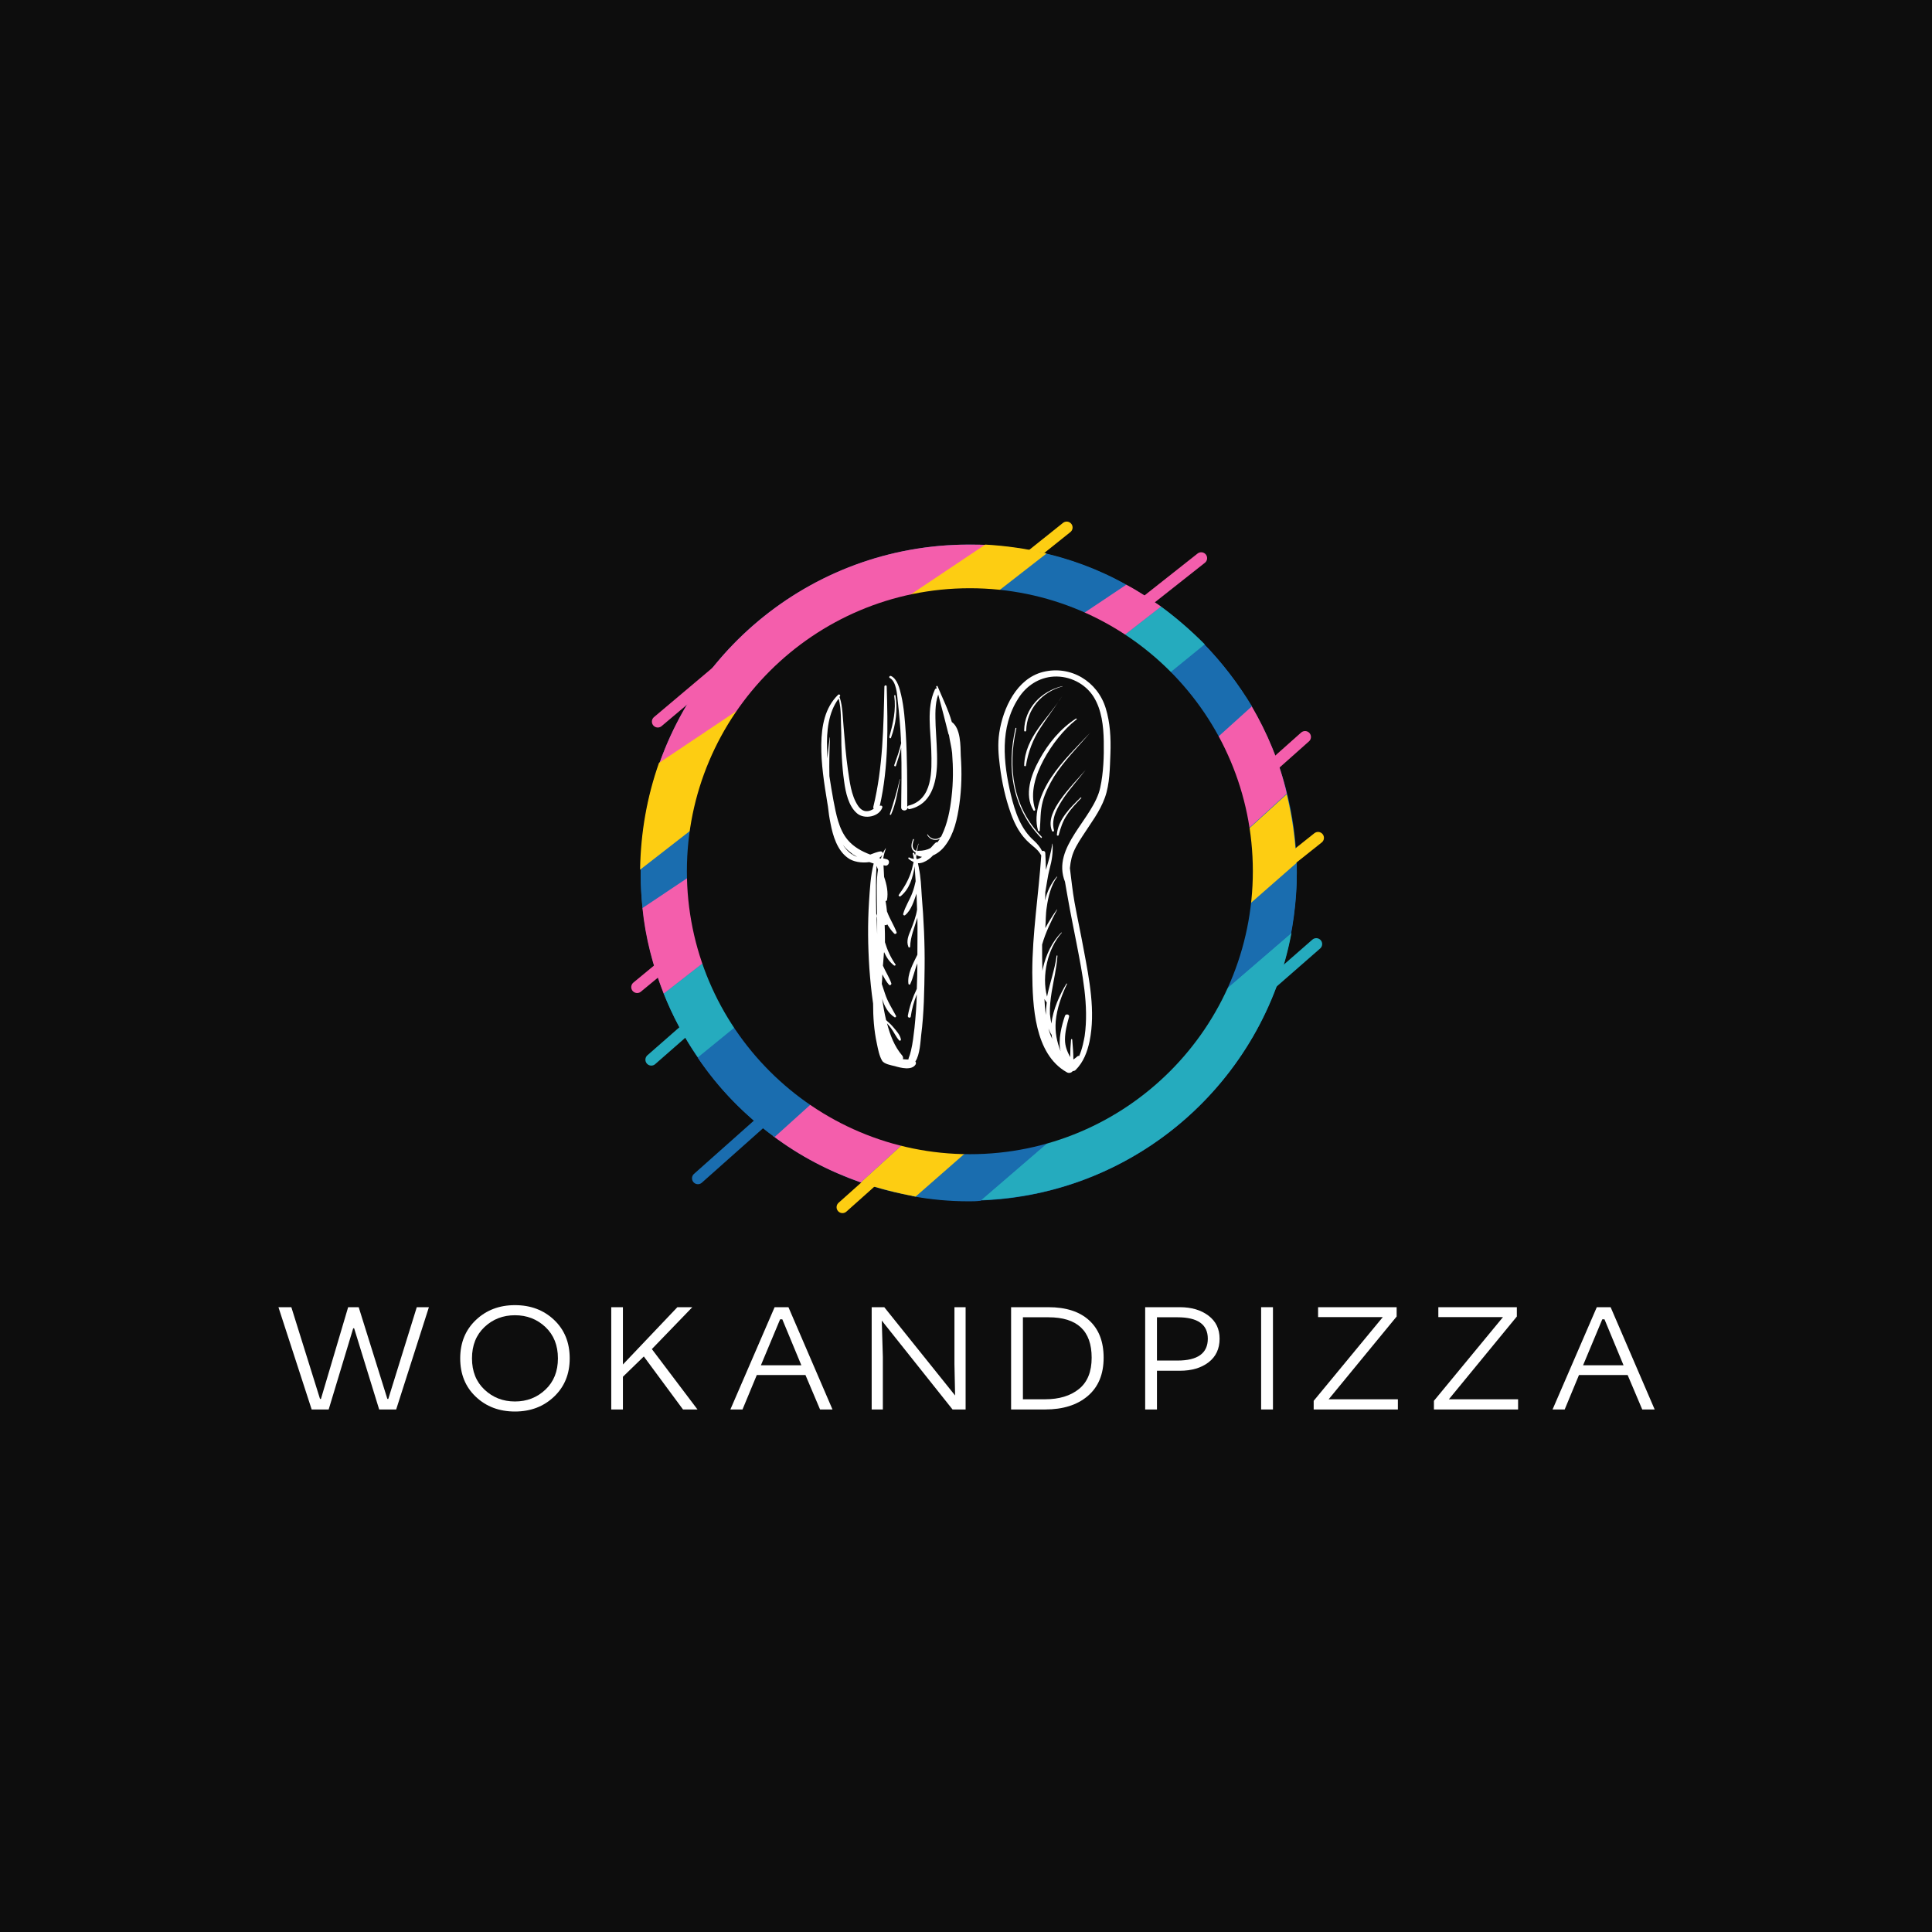
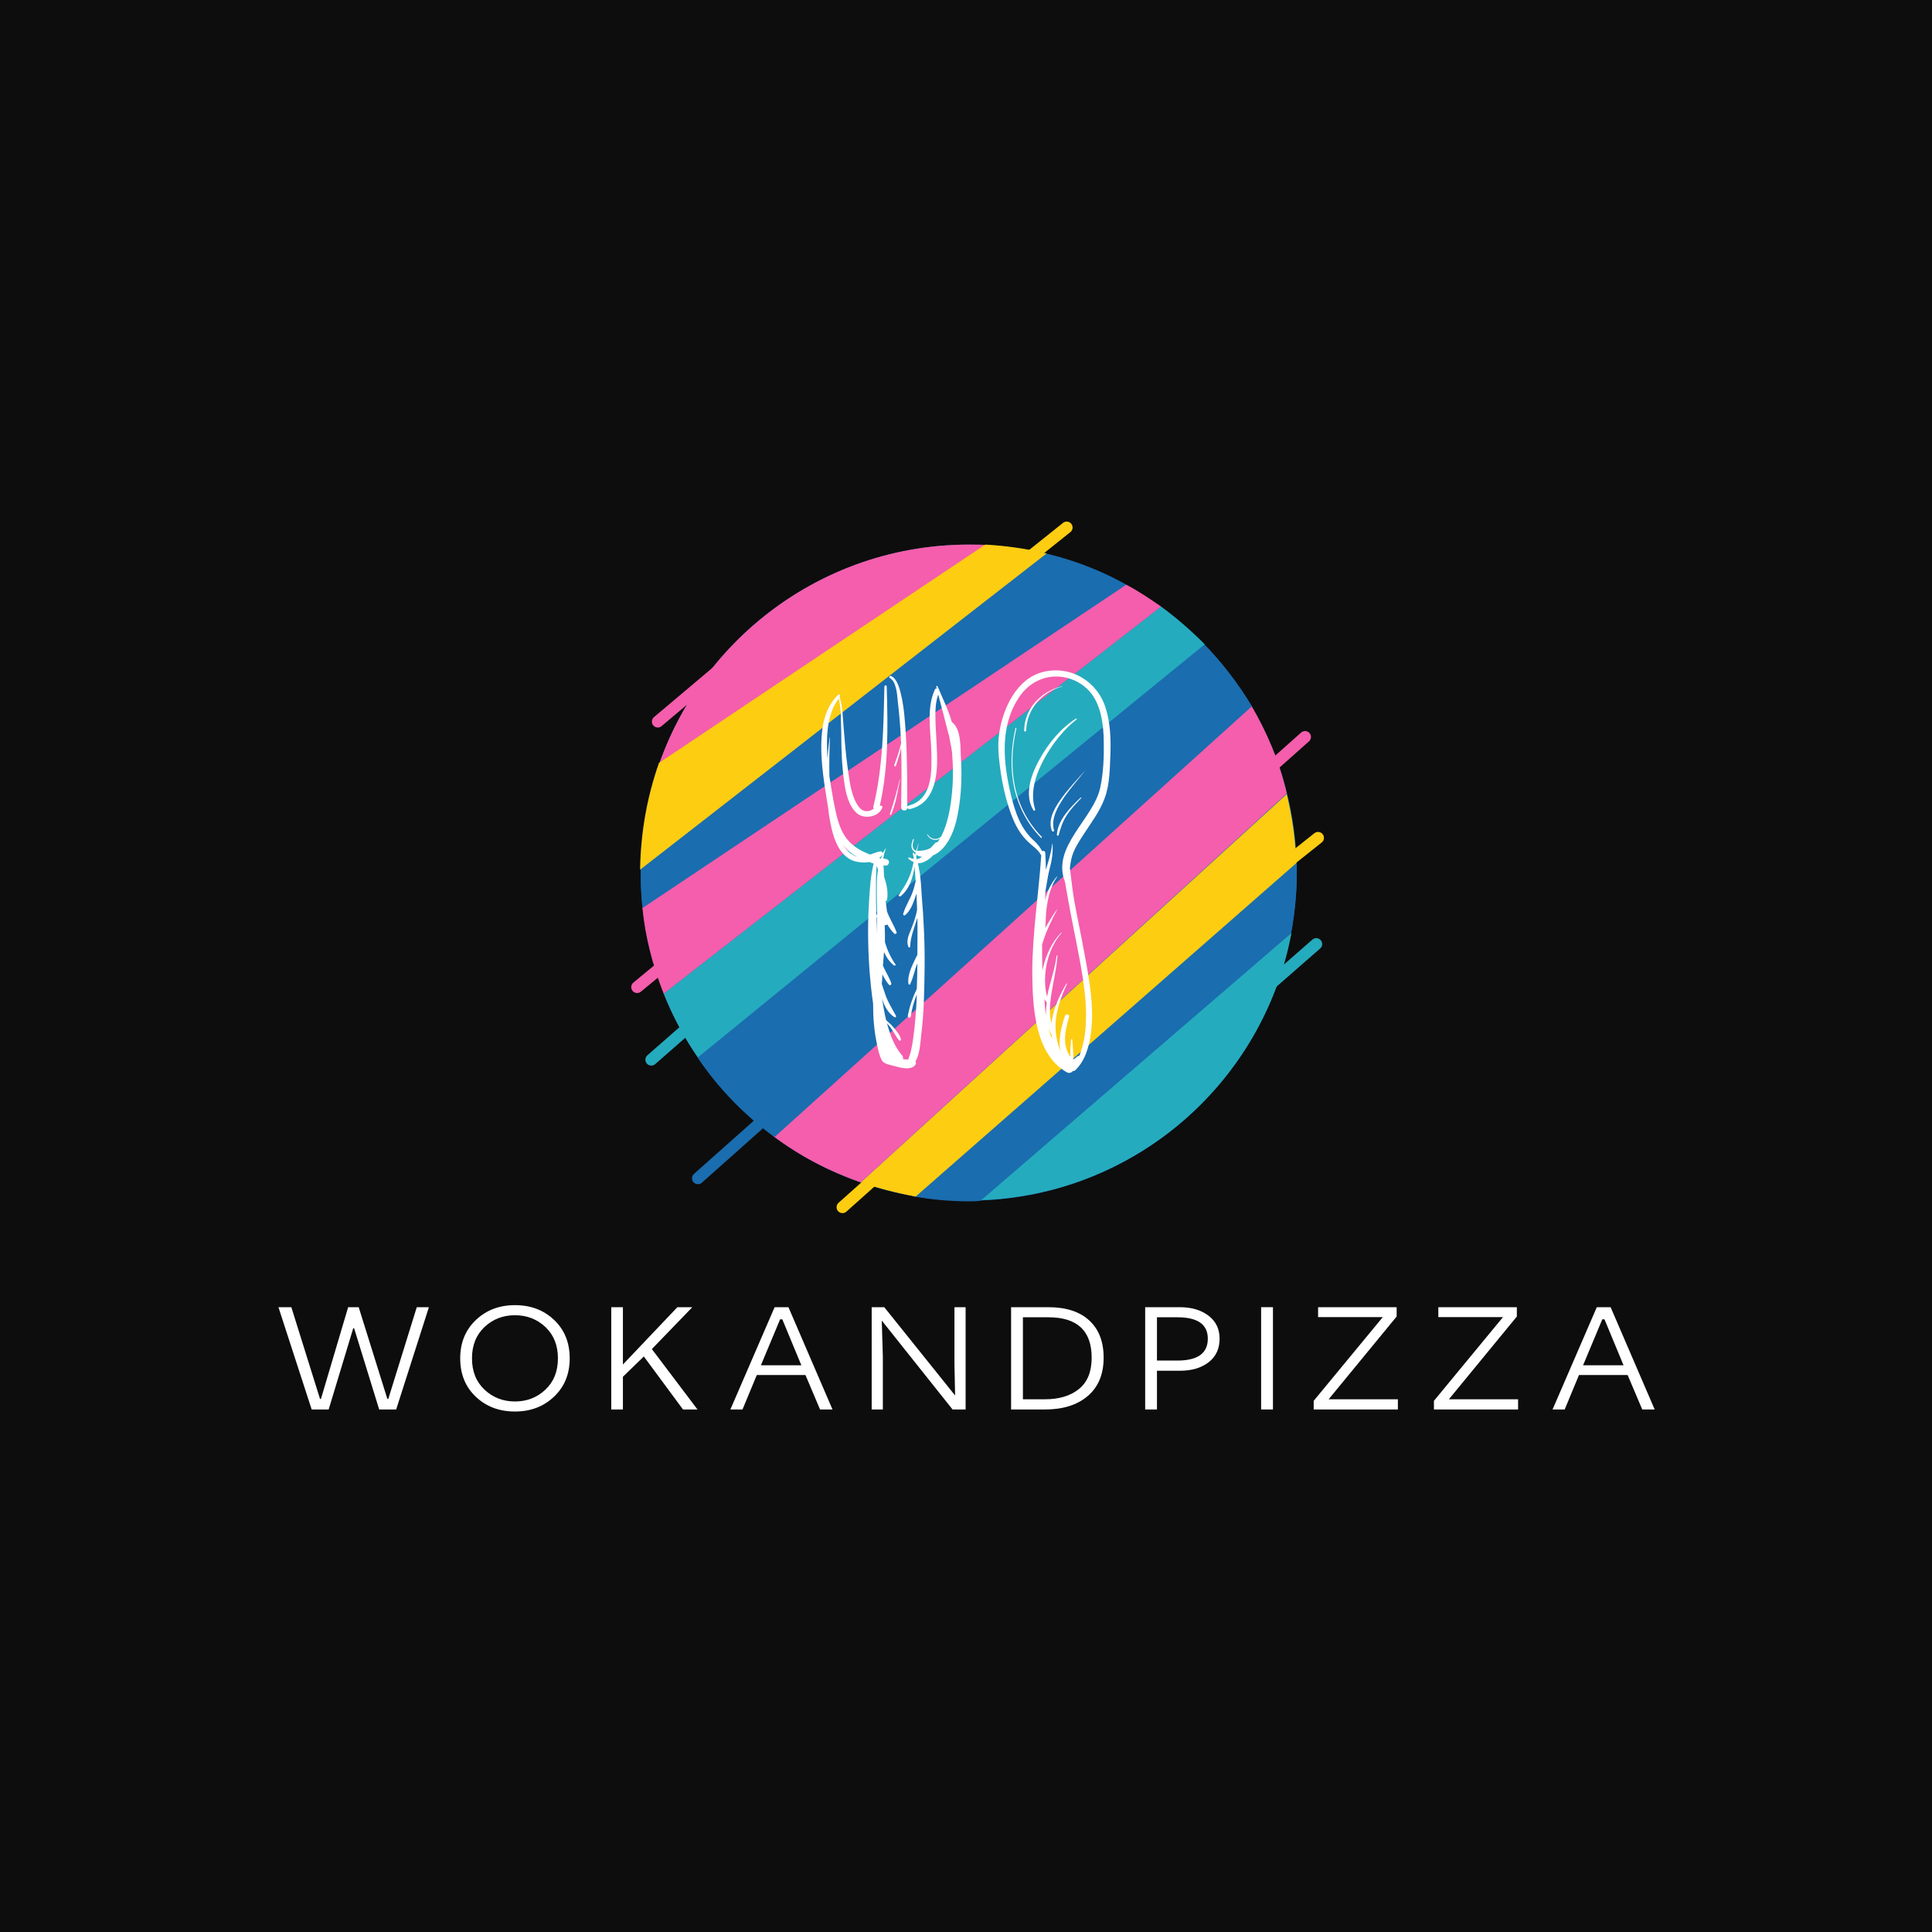
<svg xmlns="http://www.w3.org/2000/svg" version="1.1" width="500" height="500" viewBox="0 0 500 500" xml:space="preserve">
  <desc>Created with Fabric.js 3.6.3</desc>
  <defs> </defs>
  <rect x="0" y="0" width="100%" height="100%" fill="#0D0D0D" />
  <g transform="matrix(1.527 0 0 1.527 253 224.469)">
    <g style="">
      <g transform="matrix(1 0 0 1 -1.5 0.9)">
        <circle style="stroke: none; stroke-width: 1; stroke-dasharray: none; stroke-linecap: butt; stroke-dashoffset: 0; stroke-linejoin: miter; stroke-miterlimit: 4; fill: rgb(26,109,175); fill-rule: nonzero; opacity: 1;" cx="0" cy="0" r="55.6" />
      </g>
      <g transform="matrix(1 0 0 1 -12.2 48.05)">
        <line style="stroke: rgb(253,205,18); stroke-width: 2; stroke-dasharray: none; stroke-linecap: round; stroke-dashoffset: 0; stroke-linejoin: round; stroke-miterlimit: 10; fill: none; fill-rule: nonzero; opacity: 1;" x1="-10.7" y1="9.55" x2="10.7" y2="-9.55" />
      </g>
      <g transform="matrix(1 0 0 1 3.9 -48.65)">
        <line style="stroke: rgb(253,205,18); stroke-width: 2; stroke-dasharray: none; stroke-linecap: round; stroke-dashoffset: 0; stroke-linejoin: round; stroke-miterlimit: 10; fill: none; fill-rule: nonzero; opacity: 1;" x1="-11.2" y1="8.95" x2="11.2" y2="-8.95" />
      </g>
      <g transform="matrix(1 0 0 1 46.45 3.95)">
        <line style="stroke: rgb(253,205,18); stroke-width: 2; stroke-dasharray: none; stroke-linecap: round; stroke-dashoffset: 0; stroke-linejoin: round; stroke-miterlimit: 10; fill: none; fill-rule: nonzero; opacity: 1;" x1="-11.25" y1="8.95" x2="11.25" y2="-8.95" />
      </g>
      <g transform="matrix(1 0 0 1 45.55 -13.25)">
        <line style="stroke: rgb(244,94,172); stroke-width: 2; stroke-dasharray: none; stroke-linecap: round; stroke-dashoffset: 0; stroke-linejoin: round; stroke-miterlimit: 10; fill: none; fill-rule: nonzero; opacity: 1;" x1="-9.95" y1="8.85" x2="9.95" y2="-8.85" />
      </g>
      <g transform="matrix(1 0 0 1 -37.45 43.85)">
        <line style="stroke: rgb(26,109,175); stroke-width: 2; stroke-dasharray: none; stroke-linecap: round; stroke-dashoffset: 0; stroke-linejoin: round; stroke-miterlimit: 10; fill: none; fill-rule: nonzero; opacity: 1;" x1="-9.95" y1="8.85" x2="9.95" y2="-8.85" />
      </g>
      <g transform="matrix(1 0 0 1 -47.4 11.8)">
        <line style="stroke: rgb(244,94,172); stroke-width: 2; stroke-dasharray: none; stroke-linecap: round; stroke-dashoffset: 0; stroke-linejoin: round; stroke-miterlimit: 10; fill: none; fill-rule: nonzero; opacity: 1;" x1="-10.3" y1="8.5" x2="10.3" y2="-8.5" />
      </g>
      <g transform="matrix(1 0 0 1 27.45 -44.15)">
-         <line style="stroke: rgb(244,94,172); stroke-width: 2; stroke-dasharray: none; stroke-linecap: round; stroke-dashoffset: 0; stroke-linejoin: round; stroke-miterlimit: 10; fill: none; fill-rule: nonzero; opacity: 1;" x1="-10.45" y1="8.25" x2="10.45" y2="-8.25" />
-       </g>
+         </g>
      <g transform="matrix(1 0 0 1 -44 -33.3)">
        <line style="stroke: rgb(244,94,172); stroke-width: 2; stroke-dasharray: none; stroke-linecap: round; stroke-dashoffset: 0; stroke-linejoin: round; stroke-miterlimit: 10; fill: none; fill-rule: nonzero; opacity: 1;" x1="-10.2" y1="8.6" x2="10.2" y2="-8.6" />
      </g>
      <g transform="matrix(1 0 0 1 -34.7 14.55)">
        <line style="stroke: rgb(37,171,190); stroke-width: 2; stroke-dasharray: none; stroke-linecap: round; stroke-dashoffset: 0; stroke-linejoin: round; stroke-miterlimit: 10; fill: none; fill-rule: nonzero; opacity: 1;" x1="-20.6" y1="18.05" x2="20.6" y2="-18.05" />
      </g>
      <g transform="matrix(1 0 0 1 36.75 31.05)">
        <line style="stroke: rgb(37,171,190); stroke-width: 2; stroke-dasharray: none; stroke-linecap: round; stroke-dashoffset: 0; stroke-linejoin: round; stroke-miterlimit: 10; fill: none; fill-rule: nonzero; opacity: 1;" x1="-20.65" y1="18.05" x2="20.65" y2="-18.05" />
      </g>
      <g transform="matrix(1 0 0 1 26.85 33.75)">
        <path style="stroke: none; stroke-width: 1; stroke-dasharray: none; stroke-linecap: butt; stroke-dashoffset: 0; stroke-linejoin: miter; stroke-miterlimit: 4; fill: rgb(37,171,190); fill-rule: nonzero; opacity: 1;" transform=" translate(-85.55, -92.35)" d="M 111.9 69.7 L 59.2 115 C 85.5 114.1 107.2 94.9 111.9 69.7 z" stroke-linecap="round" />
      </g>
      <g transform="matrix(1 0 0 1 21.45 27.9)">
        <path style="stroke: none; stroke-width: 1; stroke-dasharray: none; stroke-linecap: butt; stroke-dashoffset: 0; stroke-linejoin: miter; stroke-miterlimit: 4; fill: rgb(26,109,175); fill-rule: nonzero; opacity: 1;" transform=" translate(-80.15, -86.5)" d="M 112.8 57.8 l -65.3 56.5 c 3.2 0.6 6.4 0.9 9.7 0.9 c 0.7 0 1.3 0 2 -0.1 l 52.6 -45.3 c 0.6 -3.3 1 -6.8 1 -10.3 C 112.8 58.9 112.8 58.3 112.8 57.8 z" stroke-linecap="round" />
      </g>
      <g transform="matrix(1 0 0 1 17.1 21.7)">
        <path style="stroke: none; stroke-width: 1; stroke-dasharray: none; stroke-linecap: butt; stroke-dashoffset: 0; stroke-linejoin: miter; stroke-miterlimit: 4; fill: rgb(253,205,18); fill-rule: nonzero; opacity: 1;" transform=" translate(-75.8, -80.3)" d="M 38.9 112 c 3 1 6.1 1.8 9.3 2.4 l 64.5 -56.5 c -0.1 -4 -0.7 -7.9 -1.6 -11.7 L 38.9 112 z" stroke-linecap="round" />
      </g>
      <g transform="matrix(1 0 0 1 8.85 13)">
        <path style="stroke: none; stroke-width: 1; stroke-dasharray: none; stroke-linecap: butt; stroke-dashoffset: 0; stroke-linejoin: miter; stroke-miterlimit: 4; fill: rgb(244,94,172); fill-rule: nonzero; opacity: 1;" transform=" translate(-67.55, -71.6)" d="M 105.1 31.2 L 24 104.1 c 4.5 3.4 9.5 6 14.9 7.9 l 72.2 -65.9 C 109.9 40.8 107.8 35.8 105.1 31.2 z" stroke-linecap="round" />
      </g>
      <g transform="matrix(1 0 0 1 -27 -32.15)">
        <path style="stroke: none; stroke-width: 1; stroke-dasharray: none; stroke-linecap: butt; stroke-dashoffset: 0; stroke-linejoin: miter; stroke-miterlimit: 4; fill: rgb(244,94,172); fill-rule: nonzero; opacity: 1;" transform=" translate(-31.7, -26.45)" d="M 57.2 3.9 C 30.1 3.9 7.5 23.3 2.6 49 L 60.8 4 C 59.6 3.9 58.4 3.9 57.2 3.9 z" stroke-linecap="round" />
      </g>
      <g transform="matrix(1 0 0 1 -0.45 4)">
        <path style="stroke: none; stroke-width: 1; stroke-dasharray: none; stroke-linecap: butt; stroke-dashoffset: 0; stroke-linejoin: miter; stroke-miterlimit: 4; fill: rgb(26,109,175); fill-rule: nonzero; opacity: 1;" transform=" translate(-58.25, -62.6)" d="M 97.2 20.9 l -85.9 70 c 3.5 5.2 7.9 9.7 13 13.4 l 80.9 -73 C 102.9 27.5 100.2 24 97.2 20.9 z" stroke-linecap="round" />
      </g>
      <g transform="matrix(1 0 0 1 -15.95 -23.3)">
        <path style="stroke: none; stroke-width: 1; stroke-dasharray: none; stroke-linecap: butt; stroke-dashoffset: 0; stroke-linejoin: miter; stroke-miterlimit: 4; fill: rgb(26,109,175); fill-rule: nonzero; opacity: 1;" transform=" translate(-42.75, -35.3)" d="M 68.9 5.1 l -67.1 52 l -0.1 0.1 c 0 0.8 -0.1 1.5 -0.1 2.3 c 0 2 0.1 4.1 0.3 6 l 82 -54.8 C 79.3 8.1 74.2 6.2 68.9 5.1 z" stroke-linecap="round" />
      </g>
      <g transform="matrix(1 0 0 1 -7.35 -6)">
        <path style="stroke: none; stroke-width: 1; stroke-dasharray: none; stroke-linecap: butt; stroke-dashoffset: 0; stroke-linejoin: miter; stroke-miterlimit: 4; fill: rgb(37,171,190); fill-rule: nonzero; opacity: 1;" transform=" translate(-51.35, -52.6)" d="M 89.8 14.4 L 5.5 80 c 1.5 3.8 3.5 7.5 5.8 10.8 l 85.9 -70 C 94.9 18.5 92.5 16.4 89.8 14.4 z" stroke-linecap="round" />
      </g>
      <g transform="matrix(1 0 0 1 -12.85 -13.25)">
        <path style="stroke: none; stroke-width: 1; stroke-dasharray: none; stroke-linecap: butt; stroke-dashoffset: 0; stroke-linejoin: miter; stroke-miterlimit: 4; fill: rgb(244,94,172); fill-rule: nonzero; opacity: 1;" transform=" translate(-45.85, -45.35)" d="M 83.9 10.7 l -82 54.8 c 0.5 5.1 1.8 9.9 3.6 14.5 l 84.3 -65.6 C 87.9 13.1 86 11.8 83.9 10.7 z" stroke-linecap="round" />
      </g>
      <g transform="matrix(1 0 0 1 -22.75 -27.15)">
        <path style="stroke: none; stroke-width: 1; stroke-dasharray: none; stroke-linecap: butt; stroke-dashoffset: 0; stroke-linejoin: miter; stroke-miterlimit: 4; fill: rgb(253,205,18); fill-rule: nonzero; opacity: 1;" transform=" translate(-35.95, -31.45)" d="M 60 3.9 l -55.3 37 c -2 5.7 -3.1 11.7 -3.2 18.1 L 70.4 5.4 C 67 4.6 63.6 4.1 60 3.9 z" stroke-linecap="round" />
      </g>
    </g>
  </g>
  <g transform="matrix(1,0,0,1,250.25,351.981)" style="">
    <path fill="#ffffff" opacity="1" d="M-158.84-8.22L-165.19 12.79L-169.59 12.79L-178.19-13.68L-174.85-13.68L-167.43 10.06L-167.19 10.06L-160.15-13.68L-157.42-13.68L-150.00 10.06L-149.76 10.06L-142.39-13.68L-139.25-13.68L-147.72 12.79L-152.12 12.79L-158.60-8.22L-158.84-8.22Z" />
    <path fill="#ffffff" opacity="1" d="M-124.86-8.55Q-128.10-5.49-128.10-0.44Q-128.10 4.61-124.86 7.66Q-121.62 10.72-116.98 10.72Q-112.34 10.72-109.10 7.66Q-105.86 4.61-105.86-0.44Q-105.86-5.49-109.10-8.55Q-112.34-11.60-116.98-11.60Q-121.62-11.60-124.86-8.55ZM-102.81-0.44L-102.81-0.44Q-102.81 5.63-106.86 9.47Q-110.91 13.32-116.98 13.32L-116.98 13.32Q-123.09 13.32-127.12 9.49Q-131.15 5.67-131.15-0.44L-131.15-0.44Q-131.15-6.51-127.10-10.36Q-123.05-14.21-116.98-14.21L-116.98-14.21Q-110.87-14.21-106.84-10.38Q-102.81-6.55-102.81-0.44Z" />
-     <path fill="#ffffff" opacity="1" d="M-92.06 12.79L-92.06-13.68L-89.04-13.68L-89.04 1.15L-74.95-13.68L-71.08-13.68L-81.55-2.84L-69.74 12.79L-73.49 12.79L-83.63-0.93L-89.04 4.32L-89.04 12.79L-92.06 12.79Z" />
+     <path fill="#ffffff" opacity="1" d="M-92.06 12.79L-92.06-13.68L-89.04-13.68L-89.04 1.15L-74.95-13.68L-71.08-13.68L-81.55-2.84L-69.74 12.79L-73.49 12.79L-83.63-0.93L-89.04 4.32L-89.04 12.79L-92.06 12.79" />
    <path fill="#ffffff" opacity="1" d="M-61.23 12.79L-49.78-13.68L-46.20-13.68L-34.80 12.79L-38.02 12.79L-41.80 3.87L-54.39 3.87L-58.09 12.79L-61.23 12.79ZM-47.79-10.54L-48.36-10.54L-53.33 1.35L-42.86 1.35L-47.79-10.54Z" />
    <path fill="#ffffff" opacity="1" d="M-24.66 12.79L-24.66-13.68L-21.40-13.68L-3.07 9.17L-3.24 1.06L-3.24-13.68L-0.35-13.68L-0.35 12.79L-3.73 12.79L-22.05-10.22L-21.77-0.85L-21.77 12.79L-24.66 12.79Z" />
    <path fill="#ffffff" opacity="1" d="M11.42 12.79L11.42-13.68L21.07-13.68Q27.92-13.68 31.64-10.26Q35.37-6.84 35.37-0.61L35.37-0.61Q35.37 5.79 31.28 9.29Q27.18 12.79 20.22 12.79L20.22 12.79L11.42 12.79ZM21.07-11.07L14.48-11.07L14.48 10.15L20.22 10.15Q25.68 10.15 28.97 7.50Q32.27 4.85 32.27-0.61L32.27-0.61Q32.27-11.07 21.07-11.07L21.07-11.07Z" />
    <path fill="#ffffff" opacity="1" d="M46.12 12.79L46.12-13.68L55.08-13.68Q59.60-13.68 62.49-11.50Q65.38-9.32 65.38-5.53L65.38-5.53Q65.38-1.62 62.53 0.58Q59.68 2.77 55.08 2.77L55.08 2.77L49.17 2.77L49.17 12.79L46.12 12.79ZM54.47-11.07L49.17-11.07L49.17 0.13L54.47 0.13Q62.33 0.13 62.33-5.53L62.33-5.53Q62.33-11.07 54.47-11.07L54.47-11.07Z" />
    <path fill="#ffffff" opacity="1" d="M76.13 12.79L76.13-13.68L79.19-13.68L79.19 12.79L76.13 12.79Z" />
    <path fill="#ffffff" opacity="1" d="M90.87-11.11L90.87-13.68L111.20-13.68L111.20-11.27L93.60 10.15L111.52 10.15L111.52 12.79L89.73 12.79L89.73 10.55L107.61-11.11L90.87-11.11Z" />
    <path fill="#ffffff" opacity="1" d="M121.99-11.11L121.99-13.68L142.31-13.68L142.31-11.27L124.72 10.15L142.63 10.15L142.63 12.79L120.85 12.79L120.85 10.55L138.72-11.11L121.99-11.11Z" />
    <path fill="#ffffff" opacity="1" d="M151.55 12.79L163.00-13.68L166.58-13.68L177.98 12.79L174.76 12.79L170.98 3.87L158.39 3.87L154.69 12.79L151.55 12.79ZM164.99-10.54L164.42-10.54L159.45 1.35L169.92 1.35L164.99-10.54Z" />
  </g>
  <g transform="matrix(1.558 0 0 1.558 251 225.469)">
-     <circle style="stroke: none; stroke-width: 0; stroke-dasharray: none; stroke-linecap: butt; stroke-dashoffset: 0; stroke-linejoin: miter; stroke-miterlimit: 4; fill: rgb(13,13,13); fill-rule: evenodd; opacity: 1;" cx="0" cy="0" r="47.006" />
-   </g>
+     </g>
  <g transform="matrix(0.749 0 0 0.749 250 225.469)">
    <g style="">
      <g transform="matrix(1 0 0 1 -25.789 0.31)">
        <path style="stroke: none; stroke-width: 1; stroke-dasharray: none; stroke-linecap: butt; stroke-dashoffset: 0; stroke-linejoin: miter; stroke-miterlimit: 4; fill: rgb(255,255,255); fill-rule: nonzero; opacity: 1;" transform=" translate(-24.211, -69.76)" d="M 45.1 17.9 C 45 17.8 45 17.8 45.1 17.9 c -1.2 -4.3 -3.3 -8.4 -4.9 -12.3 c -0.1 -0.3 -0.5 -0.2 -0.5 0.1 c 0.1 0.2 0.1 0.4 0.2 0.6 c -0.3 0 -0.6 0.1 -0.7 0.5 C 36.3 13.1 37.8 21 38 27.7 c 0.2 7 0.6 17 -7.9 19.1 c -0.2 0.1 -0.3 0.2 -0.4 0.4 c 0 -8.4 0 -16.9 -0.5 -25.3 c -0.3 -4.4 -0.6 -9 -1.6 -13.3 C 27.1 6.5 26.3 3 24.1 2 c -0.5 -0.2 -0.9 0.5 -0.4 0.7 c 2.2 1.2 2.5 5.6 2.7 7.8 c 0.5 4.4 0.9 8.7 1.1 13.1 c 0 0.5 0 1.1 0.1 1.6 c -0.6 2.6 -1.5 5.1 -2.4 7.6 c -0.1 0.4 0.5 0.6 0.6 0.2 c 0.7 -2.1 1.3 -4.1 1.8 -6.2 c 0.2 6.9 0.1 13.7 0 20.6 c 0 1.4 2.1 1.4 2.2 0.1 c 0.1 0.3 0.3 0.5 0.7 0.5 c 7.5 -1.6 9.3 -9 9.5 -15.7 c 0.1 -4.4 -0.3 -8.8 -0.5 -13.2 c -0.1 -3.5 -0.3 -7.4 0.9 -10.7 c 1.2 4.5 2.4 9 3.5 13.5 c 0 0.2 0.1 0.3 0.2 0.4 c 0.3 2.1 0.9 4.3 1.1 6.3 c 0.4 5.1 0.4 10.2 -0.2 15.2 c -0.5 4.5 -1.4 9.2 -3.4 13.3 c -0.1 0.1 -0.1 0.3 -0.2 0.4 c 0 0 0 0 0 0 c -1.4 1.3 -3.6 1 -4.6 -0.7 c -0.1 -0.2 -0.3 0 -0.2 0.1 c 0.9 1.7 2.9 2.2 4.4 1.3 c -0.3 0.5 -0.6 0.9 -0.9 1.3 c -0.2 -0.1 -0.4 -0.1 -0.6 0.1 c -0.6 0.5 -1.1 1.2 -1.7 1.8 c -1.2 0.7 -2.6 1 -4.3 1 c -0.1 0 -0.2 0 -0.3 0.1 c 0 0 -0.1 0 -0.1 0 c 0.1 -0.9 0.3 -1.7 0.5 -2.5 c 0 -0.1 -0.1 -0.1 -0.1 0 c -0.2 0.8 -0.5 1.6 -0.7 2.4 c -0.1 0 -0.2 -0.1 -0.3 -0.1 c -1.4 -0.8 -0.9 -2.6 -0.5 -3.8 c 0.1 -0.2 -0.2 -0.2 -0.3 -0.1 c -0.5 1.3 -1 3 0.2 4.1 c 0.2 0.2 0.4 0.3 0.7 0.5 c -0.1 0.3 -0.1 0.6 -0.2 0.9 c -0.1 -0.2 -0.2 -0.5 -0.3 -0.7 c -0.1 -0.3 -0.6 -0.1 -0.5 0.2 c 0.2 0.6 0.3 1.2 0.4 1.8 c -0.5 -0.1 -1.1 -0.2 -1.6 -0.5 c -0.2 -0.1 -0.5 0.2 -0.3 0.4 c 0.5 0.5 1.2 0.9 1.8 1.2 c -0.2 0.8 -0.4 1.7 -0.6 2.5 c -0.9 3.3 -2.5 6 -4.5 8.8 c -0.3 0.4 0.3 0.7 0.6 0.5 c 3.1 -2.5 4.2 -6.4 4.9 -10.4 c 0 0.3 0 0.6 0 0.9 c 0.1 1.4 0.2 2.8 0.3 4.3 c -0.3 1.3 -0.6 2.6 -1.1 3.9 c -0.9 2.5 -2.5 4.8 -3.2 7.4 c -0.1 0.4 0.4 0.7 0.7 0.4 c 2.1 -1.7 3 -4.9 3.9 -7.4 c 0 0 0 0 0 0 c 0 0 0 0.1 0 0.1 c 0.1 1.8 0.1 3.6 0.2 5.4 c -0.4 2.5 -1.3 4.8 -2.2 7.1 c -0.8 1.9 -1.6 3.8 -0.8 5.8 c 0.1 0.3 0.6 0.3 0.6 -0.1 c 0.1 -3.4 1.5 -6.6 2.5 -10 c 0.1 4.3 0 8.5 0 12.8 c -1.6 3.3 -3.5 6.7 -3.1 10 c 0 0.3 0.5 0.5 0.6 0.2 c 1.1 -2.3 1.5 -4.8 2.5 -7.2 c 0 0 0 0 0 -0.1 c 0 3 -0.1 6 -0.2 8.9 c -1.4 2.9 -2.5 6 -3.1 9.3 c -0.1 0.7 0.9 0.9 1 0.3 c 0.4 -2.7 1.1 -5.2 2.1 -7.7 c -0.1 3.9 -0.4 7.7 -0.8 11.6 c -0.3 2.6 -0.6 5.3 -1.2 7.8 c -0.2 0.8 -0.4 1.6 -0.7 2.3 c -0.1 0.3 -0.2 0.6 -0.2 0.8 c -0.2 0 -0.4 0 -0.6 0 c -0.4 0 -0.9 -0.1 -1.3 -0.1 c 0.1 -0.4 0.1 -0.8 -0.2 -1.2 c -2.8 -3.3 -4.2 -7.1 -5.3 -11.2 c 0 0 0 0 0 0 c 0.5 0.6 1 1.1 1.4 1.7 c 1 1.3 1.7 3 2.8 4.2 c 0.3 0.3 0.7 0 0.6 -0.4 c -0.3 -1.5 -1.5 -2.8 -2.4 -3.9 c -0.8 -1 -1.7 -1.8 -2.7 -2.7 c -0.6 -2.5 -1 -4.9 -1.4 -7.4 c 0.8 2.6 2.1 5 4.3 6.4 c 0.3 0.2 0.7 -0.2 0.5 -0.5 c -1.4 -2.6 -2.9 -4.9 -3.8 -7.7 c -0.4 -1.1 -0.7 -2.2 -1.1 -3.3 c 0.1 -1.1 0.2 -2.2 0.2 -3.3 c 0.7 1.3 1.4 2.6 2.3 3.6 c 0.3 0.3 0.9 0 0.8 -0.5 c -0.7 -2.1 -2 -4 -2.9 -6.1 c 0.1 -1.3 0.2 -2.5 0.3 -3.8 c 0 -0.3 0 -0.6 0.1 -0.9 c 0.8 1.8 1.8 3.3 3.4 4.6 c 0.3 0.2 0.8 -0.1 0.5 -0.4 C 24 99.3 22.8 96.7 22 94 c 0 -2 0 -4 -0.1 -6 c 0.3 0.2 0.7 0.1 0.9 -0.2 c 0.7 1.2 1.5 2.3 2.4 3.2 c 0.3 0.3 1 0 0.8 -0.5 c -0.9 -2.4 -2.3 -4.5 -3.2 -6.9 c 0 -0.1 -0.1 -0.1 -0.1 -0.2 c -0.1 -1.2 -0.3 -2.5 -0.5 -3.7 c 0.2 0.1 0.4 0 0.5 -0.3 c 0.5 -2.6 -0.1 -5.4 -1 -8 c -0.1 -1.3 -0.1 -2.7 -0.2 -4 c 0.2 0 0.4 0.1 0.5 0.1 c 1.4 0.3 2 -1.8 0.6 -2.2 c -0.4 -0.1 -0.8 -0.2 -1.2 -0.3 c 0.2 -1.2 0.5 -2.3 0.9 -3.4 c 0 -0.1 -0.1 -0.1 -0.1 0 c -0.4 0.6 -0.7 1.1 -1 1.7 c 0.1 -0.3 -0.2 -0.7 -0.6 -0.7 c -1.3 0.1 -2.5 0.7 -3.7 1.1 c -2.9 -1.1 -5.7 -2.6 -7.8 -5.1 c -3.1 -3.7 -4 -9 -4.9 -13.6 c -0.5 -2.8 -1 -5.6 -1.4 -8.4 C 2.7 32.3 2.8 27.7 3 23.3 c 0 -0.1 -0.1 -0.1 -0.1 0 c -0.3 2.4 -0.6 4.8 -0.8 7.2 C 2.1 29.3 2 28.2 2 27 c -0.2 -5.8 0.4 -12.4 4 -17.2 c 1 3.7 0.7 8 0.9 11.9 C 6.9 27.3 7.1 33 7.9 38.5 c 0.5 3.7 1.5 8.5 4.5 11 c 2.5 2.1 7.6 1.2 8.7 -2.1 c 0.1 -0.4 -0.3 -0.7 -0.6 -0.6 c -0.1 0 -0.2 0 -0.3 0.1 c 3.1 -13.6 2.8 -27.5 2.4 -41.3 c 0 -0.5 -0.7 -0.5 -0.8 0 c -0.3 13.8 -0.5 28 -3.8 41.5 c -0.1 0.3 0 0.6 0.1 0.8 c -0.7 0.4 -1.4 0.8 -2.3 0.8 c -1.4 0.1 -2.5 -0.9 -3.2 -2 c -2.3 -3.5 -2.8 -8.3 -3.4 -12.3 c -0.7 -4.9 -1.1 -9.9 -1.5 -14.9 c -0.3 -3.2 -0.3 -6.9 -1.3 -10 c 0 -0.1 -0.1 -0.2 -0.2 -0.2 c 0.1 -0.1 0.1 -0.1 0.2 -0.2 c 0.4 -0.4 -0.2 -1 -0.6 -0.6 C 1.2 13 0.1 19.3 0 25.6 c -0.1 6.7 1 13.6 2.1 20.3 c 0.1 0.4 0.1 0.8 0.2 1.2 c 0.2 2 0.5 4 0.9 5.9 c 0.8 4.2 2.3 9.2 5.9 11.8 c 1.8 1.4 4.8 1.9 7.5 1.5 c 0.5 0.2 1 0.3 1.5 0.5 c -1.1 4.3 -1.3 8.7 -1.6 13.1 c -0.5 7.7 -0.4 15.3 0.1 23 c 0.3 4.1 0.7 8.2 1.3 12.3 c 0 4.6 0.3 9.2 1.3 13.8 c 0.4 1.9 0.8 4.2 1.8 5.9 c 0.7 1.2 3.2 1.6 4.4 1.9 c 2 0.6 5.9 1.6 7.2 -0.6 c 0.2 -0.4 0.1 -0.8 -0.1 -1 c 1.6 -2.3 1.8 -7.3 2 -9 c 1 -7.7 1.1 -15.6 1.2 -23.4 c 0.1 -8.3 -0.3 -16.7 -1 -25 c -0.2 -3 -0.3 -6.4 -1 -9.5 c 0 0 0 0 0 0 c 0 0 0 -0.1 0 -0.1 c -0.1 -0.5 -0.2 -1 -0.3 -1.5 c 0.7 0 1.3 -0.1 2 -0.4 c 1.2 -0.5 2.3 -1.3 3.2 -2.3 c 1.6 -0.7 3.1 -1.9 4.2 -3.4 c 3.1 -4 4.2 -9.3 4.9 -14.2 c 0.8 -5.6 0.9 -11.2 0.5 -16.8 C 48.1 26.1 48.2 20.1 45.1 17.9 z M 9.3 62.6 c -0.7 -0.7 -1.4 -1.5 -1.9 -2.4 c 0.1 0.1 0.1 0.2 0.2 0.3 c 0.9 1.2 2 2.1 3.2 3 c 0 0.1 0 0.1 0.1 0.2 c 0.1 0 0.1 0 0.2 0 c 0.4 0.3 0.9 0.5 1.3 0.8 C 11.3 64.1 10.2 63.5 9.3 62.6 z M 19.3 91.2 c -0.1 -2.1 -0.1 -4.2 -0.2 -6.3 c 0.1 0.4 0.2 0.8 0.2 1.2 C 19.3 87.8 19.3 89.5 19.3 91.2 z M 19.2 79.7 c 0 1.7 0.1 3.5 0.1 5.2 c -0.1 -0.2 -0.1 -0.4 -0.2 -0.6 c 0 0 0 -0.1 -0.1 -0.1 c 0 -1.6 -0.1 -3.3 -0.1 -4.9 c 0 -3.8 -0.1 -7.9 0.2 -11.7 c 0.2 0.4 0.3 0.9 0.5 1.3 C 19 72.4 19.2 76.2 19.2 79.7 z M 20 64.9 c 0.4 -0.3 0.8 -0.7 1.1 -1.1 c -0.2 0.4 -0.4 0.8 -0.5 1.3 C 20.4 65 20.2 65 20 64.9 z M 33 65.3 c -0.1 -0.2 -0.2 -0.4 -0.2 -0.7 c 0 -0.3 0.1 -0.6 0.1 -0.9 c 0.1 0.2 0.2 0.3 0.4 0.4 c 0.5 0.2 1 0.3 1.5 0.4 C 34.2 64.9 33.6 65.2 33 65.3 z" stroke-linecap="round" />
      </g>
      <g transform="matrix(1 0 0 1 -25.275 -53.395)">
-         <path style="stroke: none; stroke-width: 1; stroke-dasharray: none; stroke-linecap: butt; stroke-dashoffset: 0; stroke-linejoin: miter; stroke-miterlimit: 4; fill: rgb(255,255,255); fill-rule: nonzero; opacity: 1;" transform=" translate(-24.725, -16.055)" d="M 24.1 23.3 c 1.7 -4.6 2.3 -9.7 1.5 -14.6 c 0 -0.2 -0.4 -0.1 -0.4 0.1 c 0.7 5 -0.4 9.5 -1.7 14.3 C 23.5 23.5 24 23.7 24.1 23.3 z" stroke-linecap="round" />
-       </g>
+         </g>
      <g transform="matrix(1 0 0 1 -24.573 -25.646)">
        <path style="stroke: none; stroke-width: 1; stroke-dasharray: none; stroke-linecap: butt; stroke-dashoffset: 0; stroke-linejoin: miter; stroke-miterlimit: 4; fill: rgb(255,255,255); fill-rule: nonzero; opacity: 1;" transform=" translate(-25.427, -43.804)" d="M 24.1 49.9 c 1.7 -3.8 2.3 -8.1 3.1 -12.2 c 0 -0.1 -0.1 -0.1 -0.1 0 c -0.9 4.1 -2.1 8 -3.4 12 C 23.5 49.9 24 50.1 24.1 49.9 z" stroke-linecap="round" />
      </g>
      <g transform="matrix(1 0 0 1 30.561 0.146)">
        <path style="stroke: none; stroke-width: 1; stroke-dasharray: none; stroke-linecap: butt; stroke-dashoffset: 0; stroke-linejoin: miter; stroke-miterlimit: 4; fill: rgb(255,255,255); fill-rule: nonzero; opacity: 1;" transform=" translate(-80.561, -69.596)" d="M 98.3 13.2 c -2.8 -9.3 -12.1 -15 -21.7 -12.6 c -9.1 2.3 -13.8 12.5 -15.1 21 c -0.6 3.9 -0.3 7.6 0.2 11.5 c 0.7 5.6 1.9 11.1 3.8 16.4 c 1.4 3.9 3.3 7.5 6.5 10.3 c 1.2 1.1 2.6 2 3.5 3.4 c 0.2 0.3 0.3 0.5 0.5 0.8 c -0.9 13.5 -3.1 26.9 -3.1 40.5 c 0.1 11.3 0.7 28.1 11.9 34.4 c 0.6 0.4 1.5 0.3 2 -0.3 c 0 0 0.1 -0.1 0.1 -0.1 c 0.4 0 0.7 -0.1 1 -0.4 c 2.7 -2.7 4 -6.2 4.8 -9.9 c 2.1 -10.3 -0.1 -21.4 -2 -31.5 c -1 -5.5 -2.2 -11 -3.2 -16.5 c -0.7 -3.9 -1.1 -7.9 -1.6 -11.8 c 0.1 -1.2 0.3 -2.4 0.6 -3.6 c 0.7 -2.7 2.2 -5.1 3.7 -7.4 c 2.8 -4.4 6 -8.4 7.8 -13.4 c 1.7 -4.7 1.7 -10.3 1.9 -15.2 C 100.1 23.4 99.8 18.1 98.3 13.2 z M 77.6 119.1 c -0.3 -1.8 -0.4 -3.7 -0.5 -5.5 c 0.2 0.4 0.5 0.8 0.8 1.2 C 77.7 116.2 77.6 117.7 77.6 119.1 z M 78.5 123.8 C 78.5 123.8 78.5 123.8 78.5 123.8 c 0.3 0.7 0.6 1.5 1.1 2.2 c 0 0.5 0.1 0.9 0.2 1.4 C 79.2 126.2 78.8 125 78.5 123.8 z M 96.4 40.5 c -2.3 10.9 -17 20.5 -12.2 32.6 c 0.3 1.9 0.7 3.9 1 5.7 c 0.9 5.2 2 10.4 3 15.6 c 2 10.4 4.3 21.5 2.8 32 c -0.2 1.1 -0.8 4.5 -1.9 6.9 c -0.2 -0.1 -0.5 0 -0.7 0.2 c -0.4 0.4 -0.9 0.7 -1.3 1 c 0 -2.3 -0.2 -4.6 -0.4 -6.9 c 0 -0.2 -0.4 -0.2 -0.4 0 c -0.2 2 -0.3 4.1 -0.3 6.1 c -1 -1.9 -1.8 -3.7 -1.8 -6.1 c 0 -2.6 0.7 -5.3 1.4 -7.8 c 0.3 -0.9 -1.1 -1.2 -1.4 -0.4 c -1.1 3.2 -2.5 8.4 -1.5 12.3 c -1.3 -3.3 -2 -6.6 -1.7 -10.4 c 0.4 -4.4 2 -8.9 3.9 -12.9 c 0.1 -0.1 -0.1 -0.2 -0.2 -0.1 c -2.3 3.8 -4.6 8.8 -5.2 13.8 c -0.2 -1.1 -0.4 -2.1 -0.5 -3.3 c -0.1 -2.5 0.2 -5.1 0.6 -7.6 c 0.7 -4.2 1.7 -8.3 2 -12.5 c 0 -0.2 -0.3 -0.2 -0.3 0 c -0.5 4.3 -2.3 9.2 -3.3 14.1 c -1.9 -7.3 0.2 -16.6 5.1 -22.1 c 0 0 0 -0.1 -0.1 -0.1 c -3.3 3.2 -5.4 7.9 -6.4 12.3 c -0.1 0.3 -0.1 0.6 -0.2 1 c -0.1 -3 -0.1 -6 -0.1 -9 c 0 0 0 -0.1 0 -0.1 c 1.2 -4.2 3.2 -8.3 5.2 -12.1 c 0 -0.1 0 -0.1 -0.1 0 c -1.5 2.1 -2.8 4.2 -4 6.4 c 0.2 -2.4 0.1 -4.8 0.5 -7.2 c 0.5 -3.6 1.4 -7.4 3.6 -10.5 c 0 0 0 -0.1 -0.1 -0.1 c -2.1 2.4 -3.4 5.3 -4.1 8.3 c 0.1 -1 0.1 -1.9 0.1 -2.9 c 0.5 -2.7 0.8 -5.4 1.5 -8.1 c 0.8 -2.9 1.2 -5.6 1 -8.6 c 0 -0.1 -0.1 -0.1 -0.1 0 c -0.4 3.1 -1.3 6 -2.2 9 c 0 -1.9 -0.1 -3.8 -0.2 -5.8 c 0 -0.7 -0.7 -0.9 -1.1 -0.7 c -0.6 -1.2 -1.5 -2.4 -2.7 -3.5 C 69 55 67 49.2 65.5 43 C 62.9 32 61.6 19.8 68.1 9.7 c 2.7 -4.3 7.1 -7.2 12.2 -7.5 c 5.5 -0.3 10.9 2.4 13.8 7 c 2.8 4.5 3.4 10.1 3.5 15.3 C 97.7 29.8 97.5 35.4 96.4 40.5 z" stroke-linecap="round" />
      </g>
      <g transform="matrix(1 0 0 1 26.722 -56.112)">
        <path style="stroke: none; stroke-width: 1; stroke-dasharray: none; stroke-linecap: butt; stroke-dashoffset: 0; stroke-linejoin: miter; stroke-miterlimit: 4; fill: rgb(255,255,255); fill-rule: nonzero; opacity: 1;" transform=" translate(-76.722, -13.338)" d="M 70.8 20.8 C 71 13.5 76.2 7.5 83.3 5.6 c 0.1 0 0 -0.1 0 -0.1 C 76 7.2 70.2 13.2 70.1 20.8 C 70.1 21.3 70.7 21.3 70.8 20.8 z" stroke-linecap="round" />
      </g>
      <g transform="matrix(1 0 0 1 26.7 -48.459)">
-         <path style="stroke: none; stroke-width: 1; stroke-dasharray: none; stroke-linecap: butt; stroke-dashoffset: 0; stroke-linejoin: miter; stroke-miterlimit: 4; fill: rgb(255,255,255); fill-rule: nonzero; opacity: 1;" transform=" translate(-76.7, -20.991)" d="M 83.3 8.8 C 83.3 8.8 83.3 8.8 83.3 8.8 c -4.8 7.9 -12.9 14.1 -13.2 24.1 c 0 0.3 0.5 0.4 0.6 0.1 c 0.8 -4.8 2.4 -9.1 5.1 -13.2 C 78.2 16.1 80.9 12.6 83.3 8.8 z" stroke-linecap="round" />
-       </g>
+         </g>
      <g transform="matrix(1 0 0 1 30.006 -36.838)">
        <path style="stroke: none; stroke-width: 1; stroke-dasharray: none; stroke-linecap: butt; stroke-dashoffset: 0; stroke-linejoin: miter; stroke-miterlimit: 4; fill: rgb(255,255,255); fill-rule: nonzero; opacity: 1;" transform=" translate(-80.006, -32.612)" d="M 75.3 31 c -2.8 5.1 -5.3 12 -2 17.4 c 0.2 0.3 0.7 0.1 0.6 -0.3 C 72 42.3 74.1 36.1 76.8 31 c 2.8 -5.2 6.8 -10.4 11.4 -14 c 0.2 -0.1 0 -0.4 -0.2 -0.3 C 82.6 20.2 78.4 25.3 75.3 31 z" stroke-linecap="round" />
      </g>
      <g transform="matrix(1 0 0 1 33.652 -30.823)">
-         <path style="stroke: none; stroke-width: 1; stroke-dasharray: none; stroke-linecap: butt; stroke-dashoffset: 0; stroke-linejoin: miter; stroke-miterlimit: 4; fill: rgb(255,255,255); fill-rule: nonzero; opacity: 1;" transform=" translate(-83.652, -38.627)" d="M 92.9 21.6 c -4.7 5 -9.7 9.8 -13.5 15.5 c -3.3 4.9 -6.3 12.4 -4.5 18.3 c 0.1 0.4 0.6 0.3 0.6 -0.1 c 0.3 -3.4 0.1 -6.5 1 -9.9 c 0.8 -3 2.3 -5.9 3.9 -8.6 C 83.9 31.3 88.6 26.6 92.9 21.6 C 93 21.6 92.9 21.6 92.9 21.6 z" stroke-linecap="round" />
-       </g>
+         </g>
      <g transform="matrix(1 0 0 1 35.282 -24.349)">
        <path style="stroke: none; stroke-width: 1; stroke-dasharray: none; stroke-linecap: butt; stroke-dashoffset: 0; stroke-linejoin: miter; stroke-miterlimit: 4; fill: rgb(255,255,255); fill-rule: nonzero; opacity: 1;" transform=" translate(-85.282, -45.101)" d="M 91.3 34.5 c -3 3.4 -6.1 6.6 -8.7 10.3 c -2.1 3 -4.4 7 -2.9 10.7 c 0.2 0.4 0.8 0.3 0.7 -0.2 c -1.1 -4.1 1.3 -8.1 3.5 -11.4 C 86.2 40.6 88.9 37.6 91.3 34.5 C 91.4 34.5 91.3 34.4 91.3 34.5 z" stroke-linecap="round" />
      </g>
      <g transform="matrix(1 0 0 1 35.65 -18.873)">
        <path style="stroke: none; stroke-width: 1; stroke-dasharray: none; stroke-linecap: butt; stroke-dashoffset: 0; stroke-linejoin: miter; stroke-miterlimit: 4; fill: rgb(255,255,255); fill-rule: nonzero; opacity: 1;" transform=" translate(-85.65, -50.577)" d="M 89.6 44 c -3.5 3.4 -7.9 7.7 -8.2 12.9 c 0 0.3 0.5 0.4 0.6 0.1 c 0.7 -2.5 1.4 -4.8 2.9 -7 c 1.4 -2.2 3.2 -4 5 -5.9 C 89.9 44.1 89.7 43.9 89.6 44 z" stroke-linecap="round" />
      </g>
      <g transform="matrix(1 0 0 1 20.983 -30.522)">
        <path style="stroke: none; stroke-width: 1; stroke-dasharray: none; stroke-linecap: butt; stroke-dashoffset: 0; stroke-linejoin: miter; stroke-miterlimit: 4; fill: rgb(255,255,255); fill-rule: nonzero; opacity: 1;" transform=" translate(-70.983, -38.928)" d="M 67.4 20.1 c 0 -0.2 -0.2 -0.3 -0.3 -0.1 c -3.1 13.7 -1.2 27.6 8.8 37.9 c 0.2 0.2 0.4 -0.1 0.3 -0.3 C 66.2 47.4 64.3 33.6 67.4 20.1 z" stroke-linecap="round" />
      </g>
    </g>
  </g>
</svg>